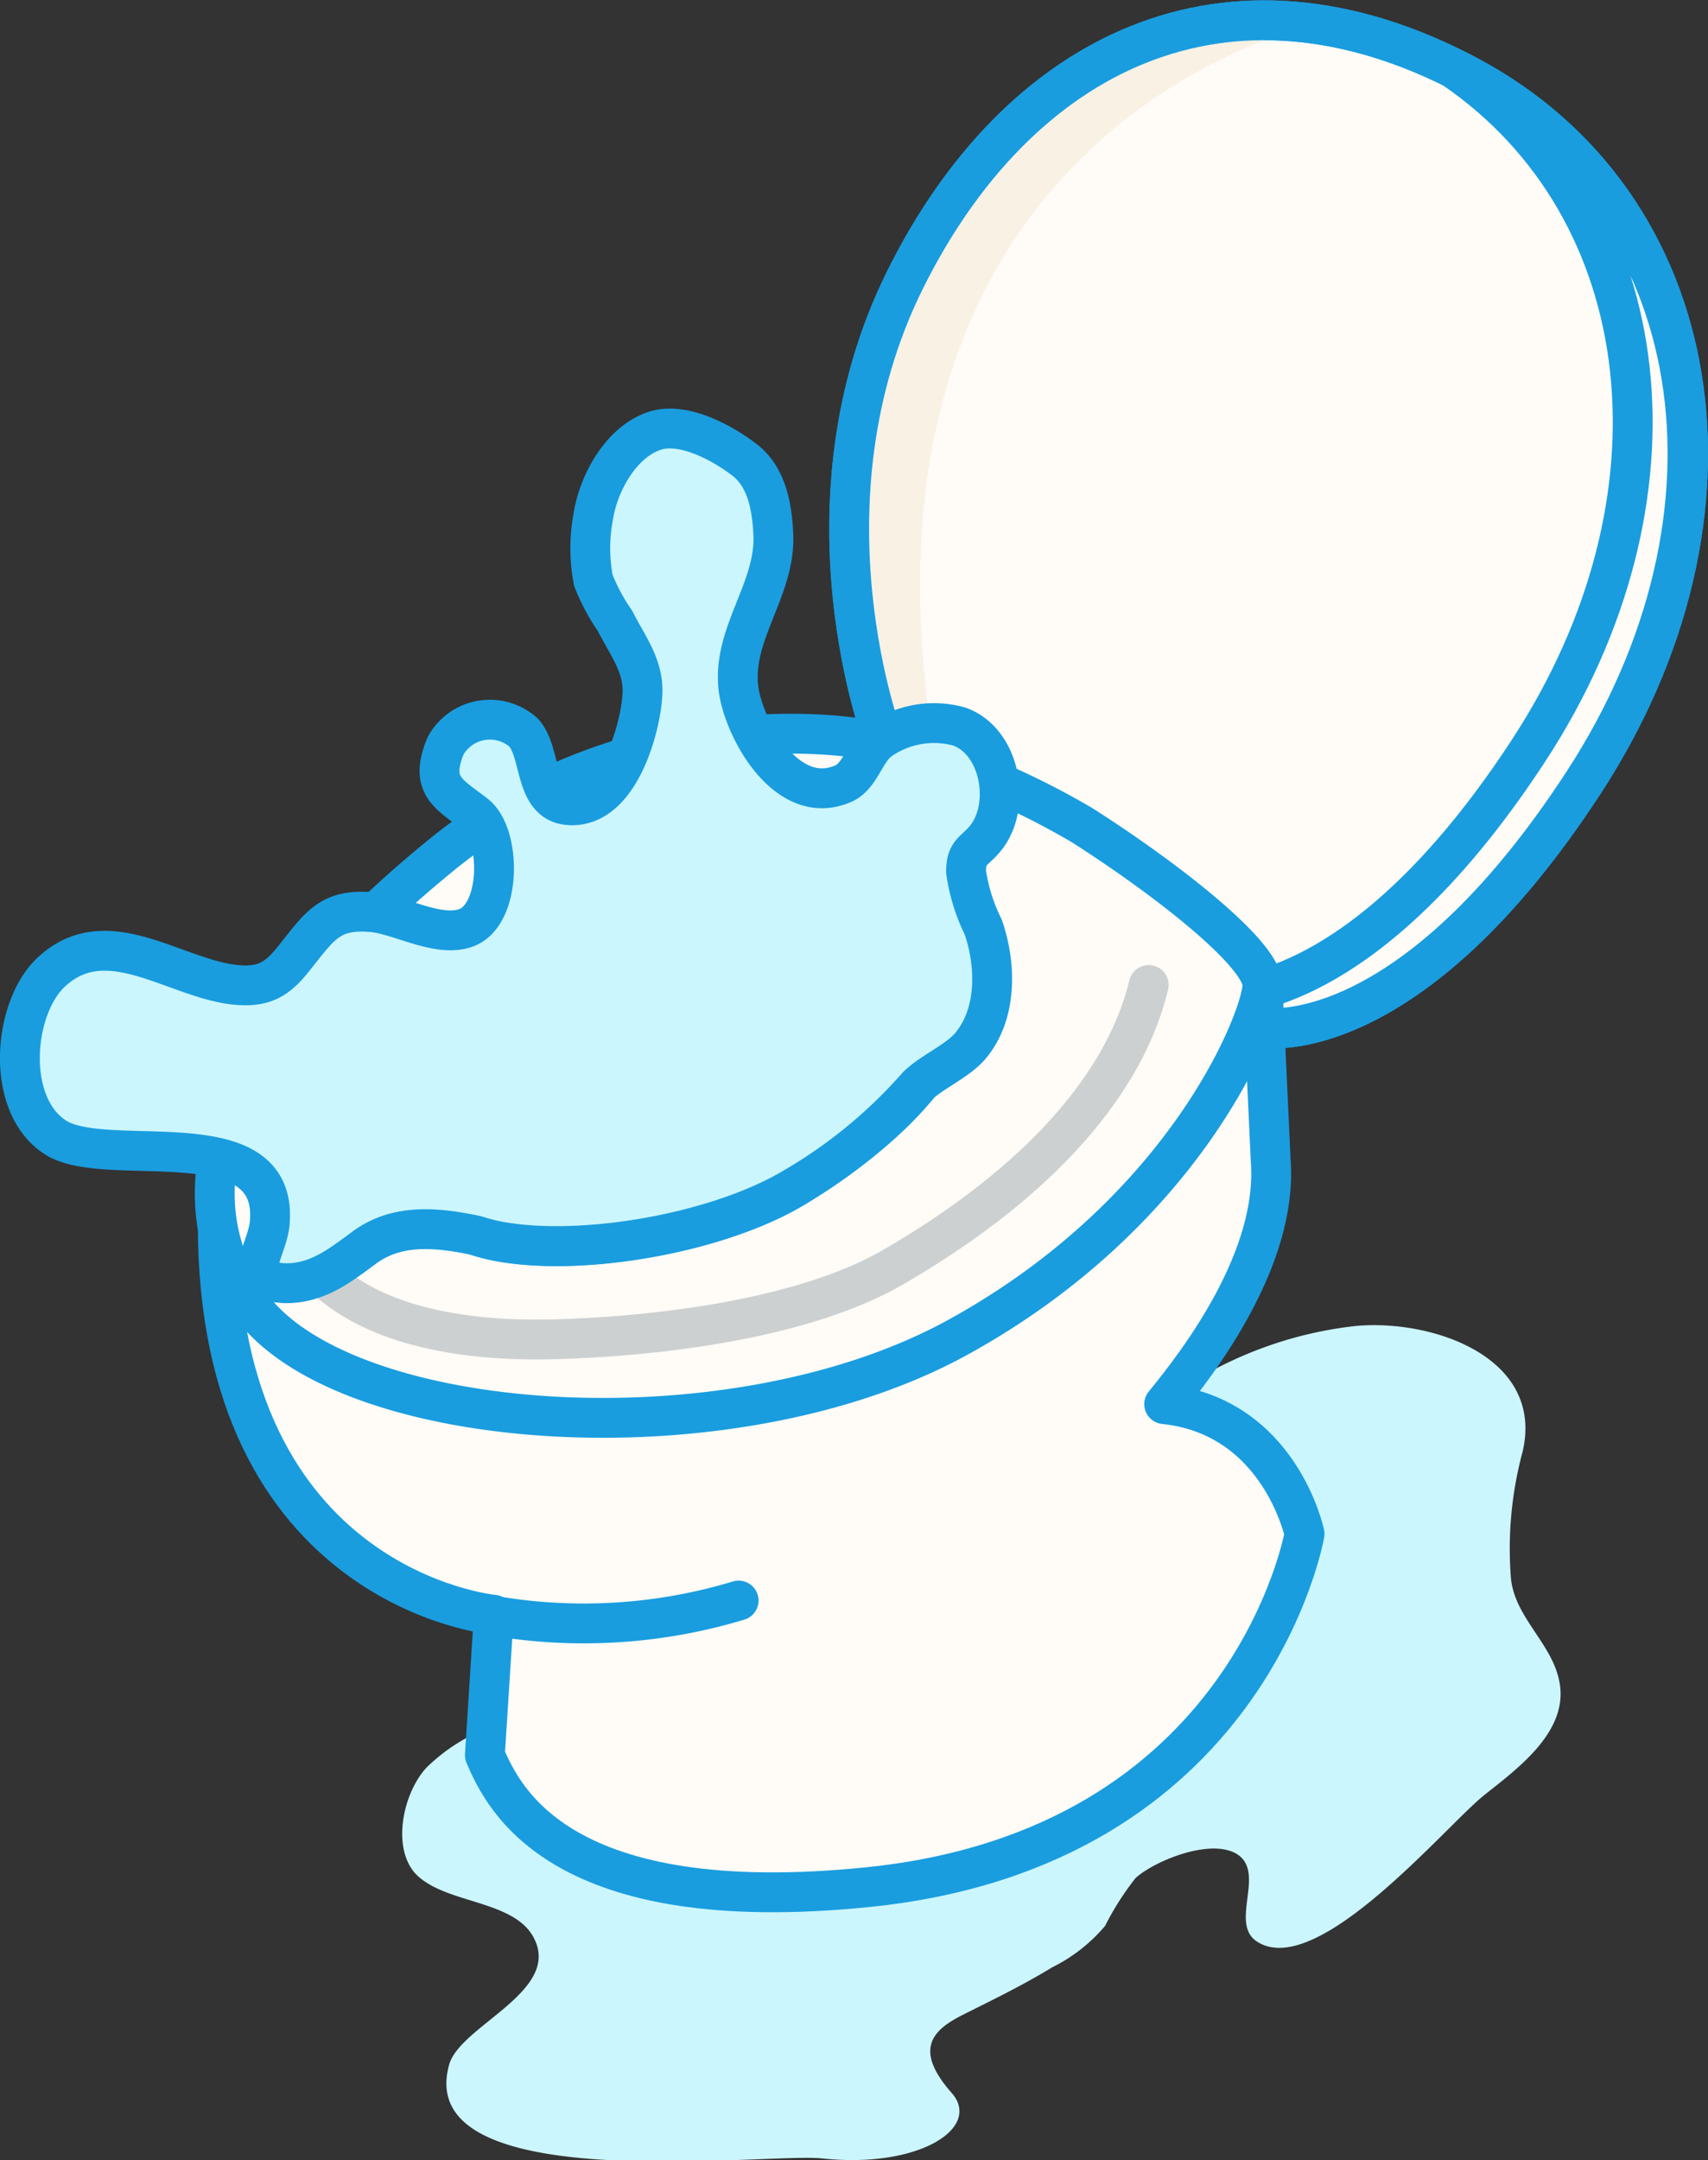
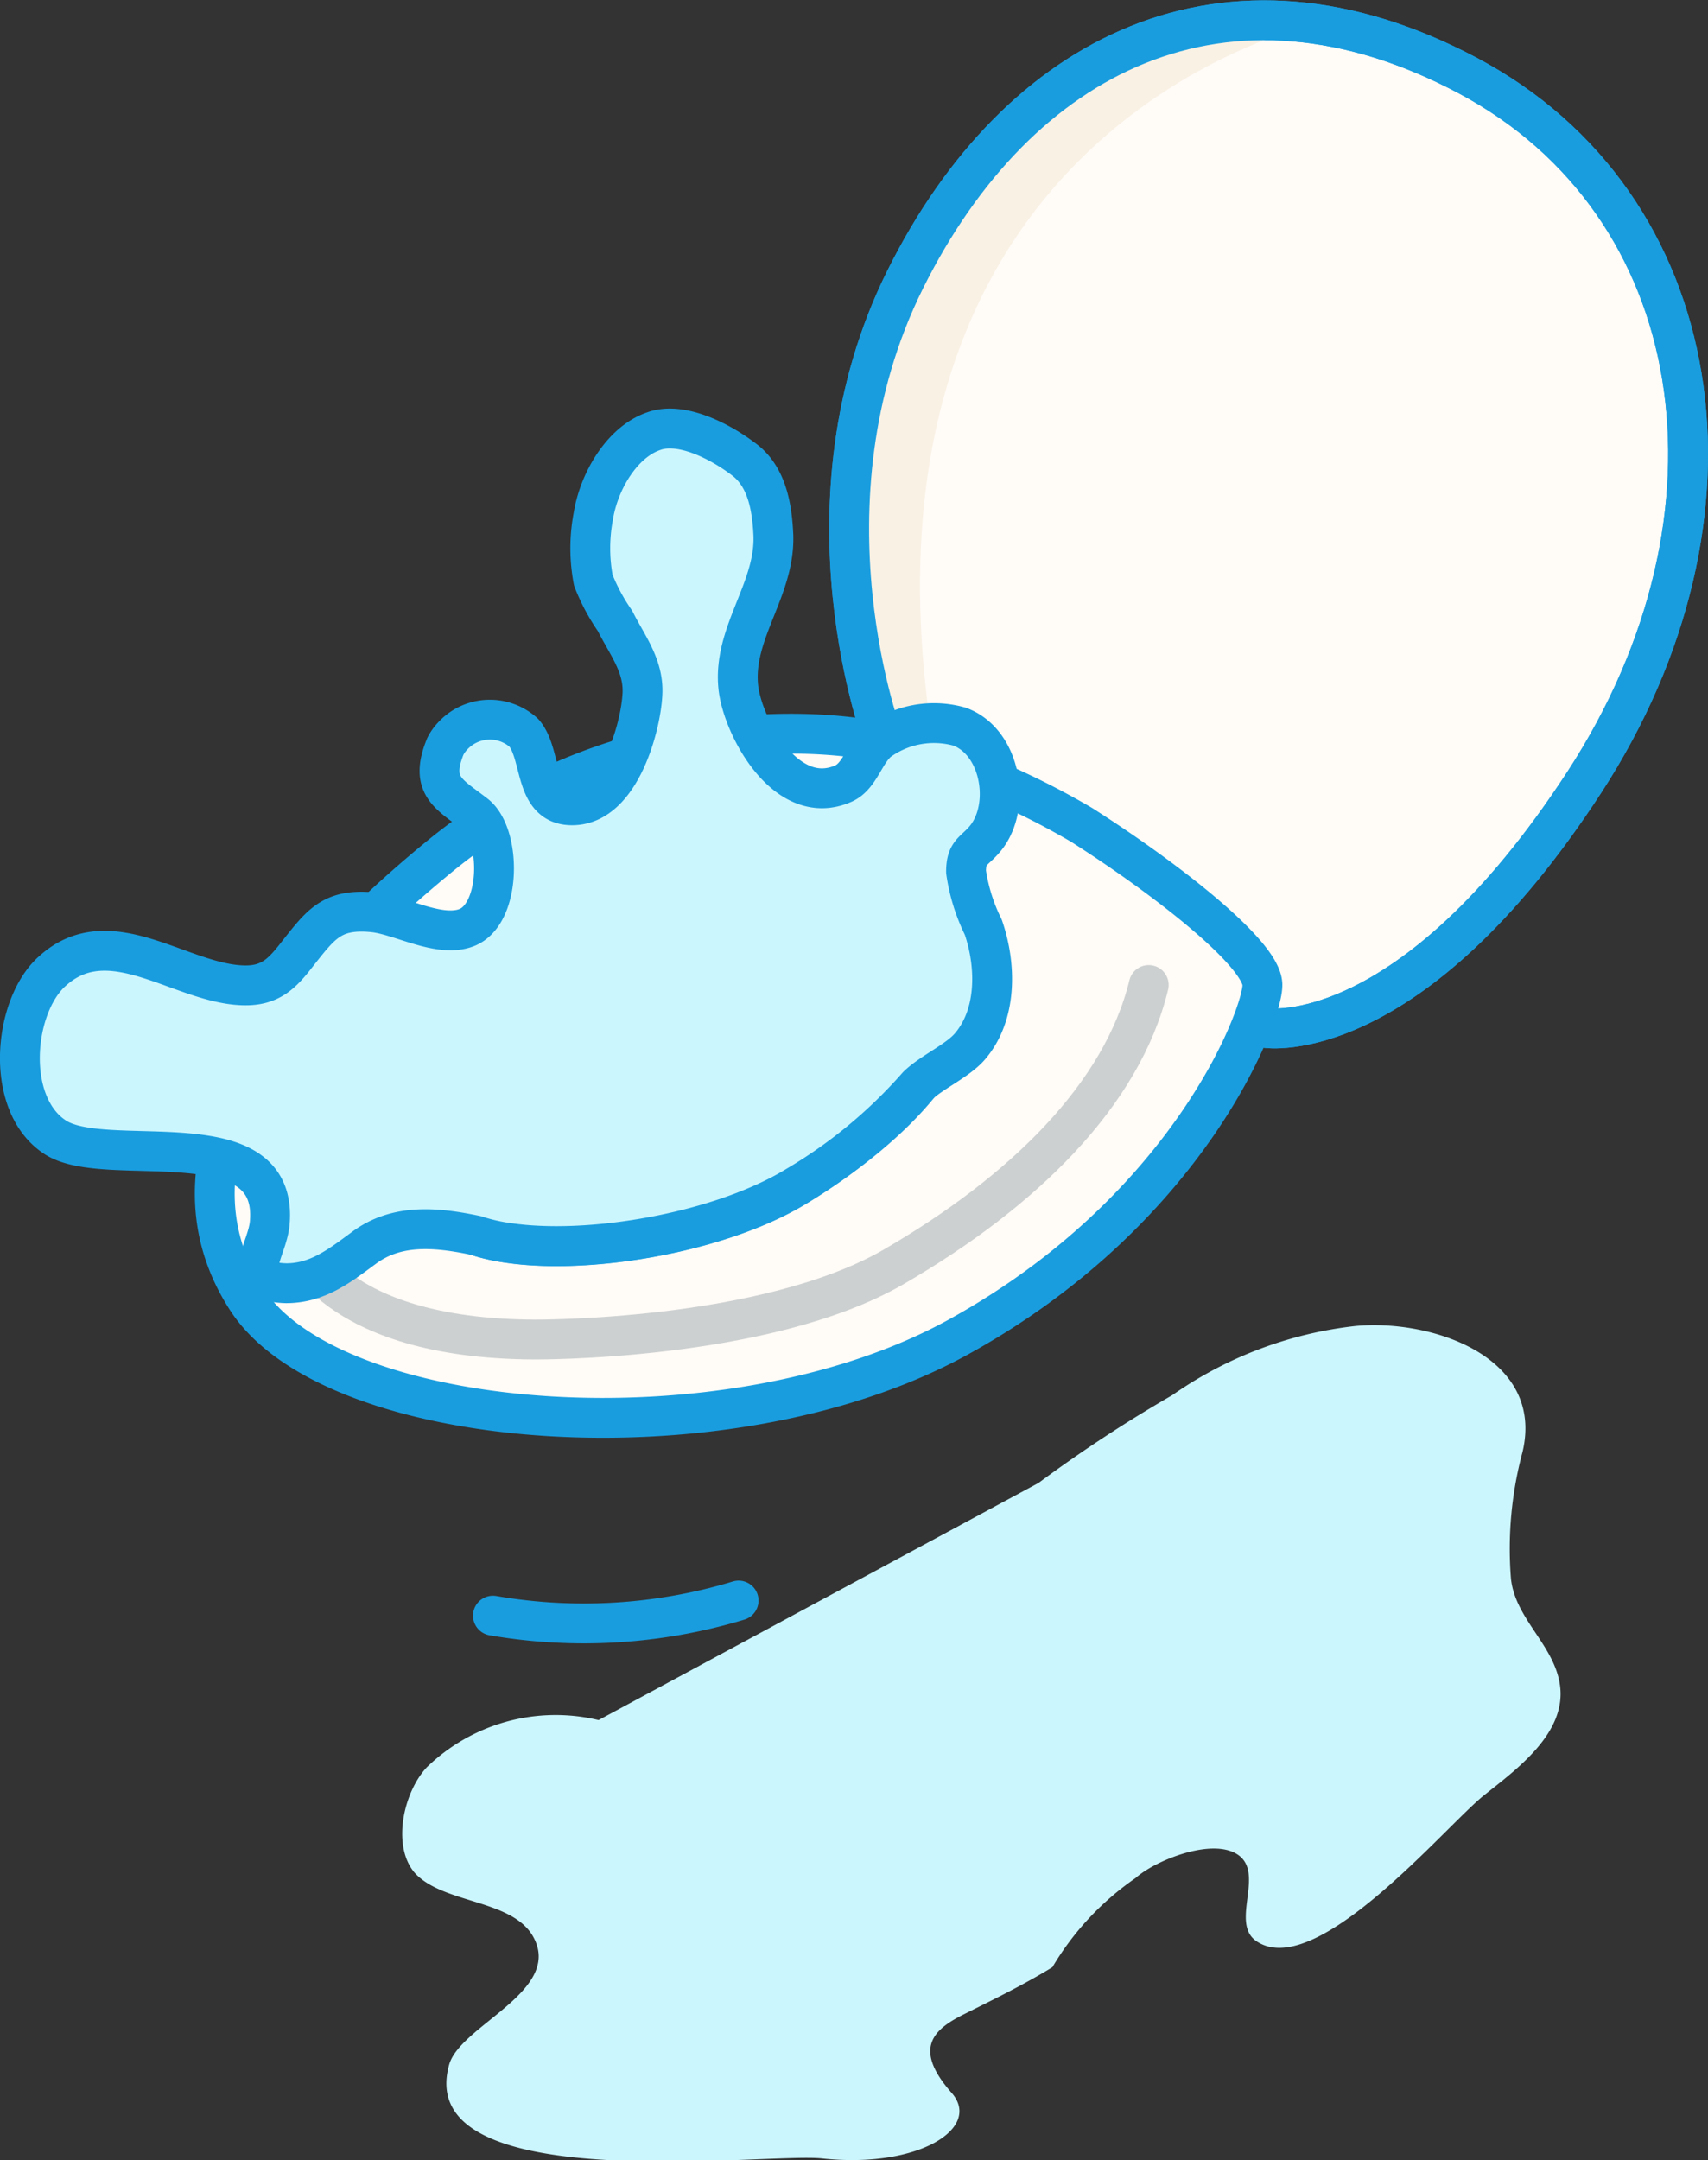
<svg xmlns="http://www.w3.org/2000/svg" width="97.33" height="123.08" viewBox="0 0 97.33 123.08">
  <rect x="0" y="0" width="97.33" height="123.08" fill="#333333" stroke="none" />
  <defs>
    <style>.cls-1{fill:#cbf6fe;}.cls-2{fill:#fffbf7;}.cls-2,.cls-4{stroke:#199ddf;}.cls-2,.cls-4,.cls-5{stroke-linecap:round;stroke-linejoin:round;stroke-width:2.27px;}.cls-3{fill:#f9f1e4;}.cls-4,.cls-5{fill:none;}.cls-5{stroke:#ccd0d0;}</style>
  </defs>
  <title>アセット 1</title>
  <g id="レイヤー_2" data-name="レイヤー 2">
    <g id="レイヤー_1-2" data-name="レイヤー 1">
-       <path id="パス_10" data-name="パス 10" class="cls-1" d="M34.11,98a10.54,10.54,0,0,0-9.79,2.69c-1.33,1.42-2,4.46-.7,6,1.62,1.81,5.64,1.49,6.8,3.72,1.6,3.06-4.23,5-4.83,7.24-2.09,7.6,17.92,5,21.21,5.32,5.57.61,9.19-1.75,7.42-3.74-2.32-2.63-.87-3.68.75-4.49s3.33-1.64,5-2.66a9.37,9.37,0,0,0,3-2.35A16.18,16.18,0,0,1,64.71,107c1.11-1,4.32-2.3,5.8-1.35,1.65,1.07-.52,4,1.17,5,3.43,2.11,10.7-6.61,12.88-8.36,1.87-1.49,4.74-3.56,4.33-6.31-.34-2.29-2.56-3.75-2.79-6.06a21.25,21.25,0,0,1,.66-7.19c1.28-5.39-5.13-7.6-9.54-7.18A22.55,22.55,0,0,0,66.8,79.49a80.22,80.22,0,0,0-7.62,5" />
+       <path id="パス_10" data-name="パス 10" class="cls-1" d="M34.11,98a10.54,10.54,0,0,0-9.79,2.69c-1.33,1.42-2,4.46-.7,6,1.62,1.81,5.64,1.49,6.8,3.72,1.6,3.06-4.23,5-4.83,7.24-2.09,7.6,17.92,5,21.21,5.32,5.57.61,9.19-1.75,7.42-3.74-2.32-2.63-.87-3.68.75-4.49s3.33-1.64,5-2.66A16.18,16.18,0,0,1,64.71,107c1.11-1,4.32-2.3,5.8-1.35,1.65,1.07-.52,4,1.17,5,3.43,2.11,10.7-6.61,12.88-8.36,1.87-1.49,4.74-3.56,4.33-6.31-.34-2.29-2.56-3.75-2.79-6.06a21.25,21.25,0,0,1,.66-7.19c1.28-5.39-5.13-7.6-9.54-7.18A22.55,22.55,0,0,0,66.8,79.49a80.22,80.22,0,0,0-7.62,5" />
      <path id="パス_11" data-name="パス 11" class="cls-2" d="M50.38,42.27s-5.2-13.49,1.21-26.36S69.87-3,83.63,4.3s16.59,25,6.65,40.27-18.13,14-18.13,14Z" />
      <path id="パス_12" data-name="パス 12" class="cls-3" d="M75,1.34C65.07,0,56.77,5.9,51.78,15.92c-6.4,12.88-1.21,26.36-1.21,26.36l2.1,1.56.6-.89C47.45,8.08,73.68,1.64,75,1.34Z" />
      <path id="パス_13" data-name="パス 13" class="cls-4" d="M50.38,42.27s-5.2-13.49,1.21-26.36S69.87-3,83.63,4.3s16.59,25,6.65,40.27-18.13,14-18.13,14Z" />
-       <path id="パス_14" data-name="パス 14" class="cls-2" d="M83.6,4.3c-.24-.14-.49-.26-.74-.38,11.67,8,13.6,24.52,4.26,38.82-8.22,12.59-15.23,13.9-17.42,14l2.42,1.81s8.18,1.28,18.12-14S97.37,11.64,83.6,4.3Z" />
-       <path id="パス_15" data-name="パス 15" class="cls-2" d="M12.41,69.79C12.41,90.56,28.14,92,28.14,92l-.51,8c1.1,2.57,4.36,9.29,21.81,7.52,21.81-2.21,24.9-20.13,24.9-20.13s-1.4-6.7-8-7.39c2-2.44,6.5-8.32,6.07-13.89L71.94,56,45.38,45.22,22.38,57l-10,12.76" />
      <path id="パス_16" data-name="パス 16" class="cls-2" d="M61.64,47a44.36,44.36,0,0,0-11-4.6c-2.57-.76-15.06-2.23-25.56,6.37s-15.94,17.7-11,25.29,27.32,9.36,40.47,2.15S71.94,57.89,71.94,56.12,66.45,50.06,61.64,47ZM45.38,67.6c-6,3.66-18.3,4.76-20.37,1.34s3-10.79,8.67-14.41c7.2-4.64,16.23-3.56,18.56-1.71,5.86,4.64-.85,11.12-6.86,14.78Z" />
      <path id="パス_17" data-name="パス 17" class="cls-5" d="M17.06,70.78s1.74,5.47,13.35,5.54c0,0,13.19.11,20.53-4.15s13-9.77,14.52-16.05" />
      <path id="パス_18" data-name="パス 18" class="cls-1" d="M55.05,49.67c0-1.17.47-1.12,1.13-1.94,1.46-1.84.85-5.47-1.5-6.33a5.37,5.37,0,0,0-4.61.82c-.81.66-1.06,2-2,2.42-3.29,1.46-5.78-3.3-6-5.51-.31-3.09,2.11-5.54,2-8.64-.07-1.5-.33-3.23-1.58-4.24C41,25.09,38.76,24,37.24,24.57c-1.82.63-3.12,2.89-3.43,4.84a9.74,9.74,0,0,0,0,3.65,11.24,11.24,0,0,0,1.24,2.32c.69,1.38,1.64,2.54,1.56,4.15-.08,1.79-1.23,6.25-3.91,6.35-2.34.09-1.77-2.9-2.85-4.13a2.88,2.88,0,0,0-4.07.2,2.54,2.54,0,0,0-.4.57c-.93,2.27.22,2.72,1.71,3.88s1.49,5.68-.5,6.45c-1.56.6-3.74-.7-5.3-.87-2.37-.24-3,.68-4.32,2.34-.88,1.14-1.55,1.85-3.07,1.82-3.59-.07-7.63-3.81-10.93-.8-2.23,2-2.73,7.6.2,9.47s12.74-1.15,12.2,4.88c-.15,1.62-1.8,3.35.94,3.42,1.79,0,3.05-1,4.41-2,1.86-1.4,4.12-1.2,6.4-.72a10.36,10.36,0,0,0,1.91.43h0c4.7.67,12.08-.64,16.33-3.23a28.29,28.29,0,0,0,6.91-5.71h0c.77-.77,2.29-1.43,3-2.26,1.56-1.82,1.51-4.63.76-6.8A10.46,10.46,0,0,1,55.05,49.67Z" />
      <path id="パス_19" data-name="パス 19" class="cls-4" d="M55.05,49.67c0-1.17.47-1.12,1.13-1.94,1.46-1.84.85-5.47-1.5-6.33a5.37,5.37,0,0,0-4.61.82c-.81.66-1.06,2-2,2.42-3.29,1.46-5.78-3.3-6-5.51-.31-3.09,2.11-5.54,2-8.64-.07-1.5-.33-3.23-1.58-4.24C41,25.09,38.76,24,37.24,24.57c-1.82.63-3.12,2.89-3.43,4.84a9.74,9.74,0,0,0,0,3.65,11.24,11.24,0,0,0,1.24,2.32c.69,1.38,1.64,2.54,1.56,4.15-.08,1.79-1.23,6.25-3.91,6.35-2.34.09-1.77-2.9-2.85-4.13a2.88,2.88,0,0,0-4.07.2,2.54,2.54,0,0,0-.4.57c-.93,2.27.22,2.72,1.71,3.88s1.49,5.68-.5,6.45c-1.56.6-3.74-.7-5.3-.87-2.37-.24-3,.68-4.32,2.34-.88,1.14-1.55,1.85-3.07,1.82-3.59-.07-7.63-3.81-10.93-.8-2.23,2-2.73,7.6.2,9.47s12.74-1.15,12.2,4.88c-.15,1.62-1.8,3.35.94,3.42,1.79,0,3.05-1,4.41-2,1.86-1.4,4.12-1.2,6.4-.72a10.36,10.36,0,0,0,1.91.43h0c4.7.67,12.08-.64,16.33-3.23a28.29,28.29,0,0,0,6.91-5.71h0c.77-.77,2.29-1.43,3-2.26,1.56-1.82,1.51-4.63.76-6.8A10.46,10.46,0,0,1,55.05,49.67Z" />
      <path id="パス_20" data-name="パス 20" class="cls-2" d="M42.09,91.19a30.49,30.49,0,0,1-14,.86" />
    </g>
  </g>
</svg>